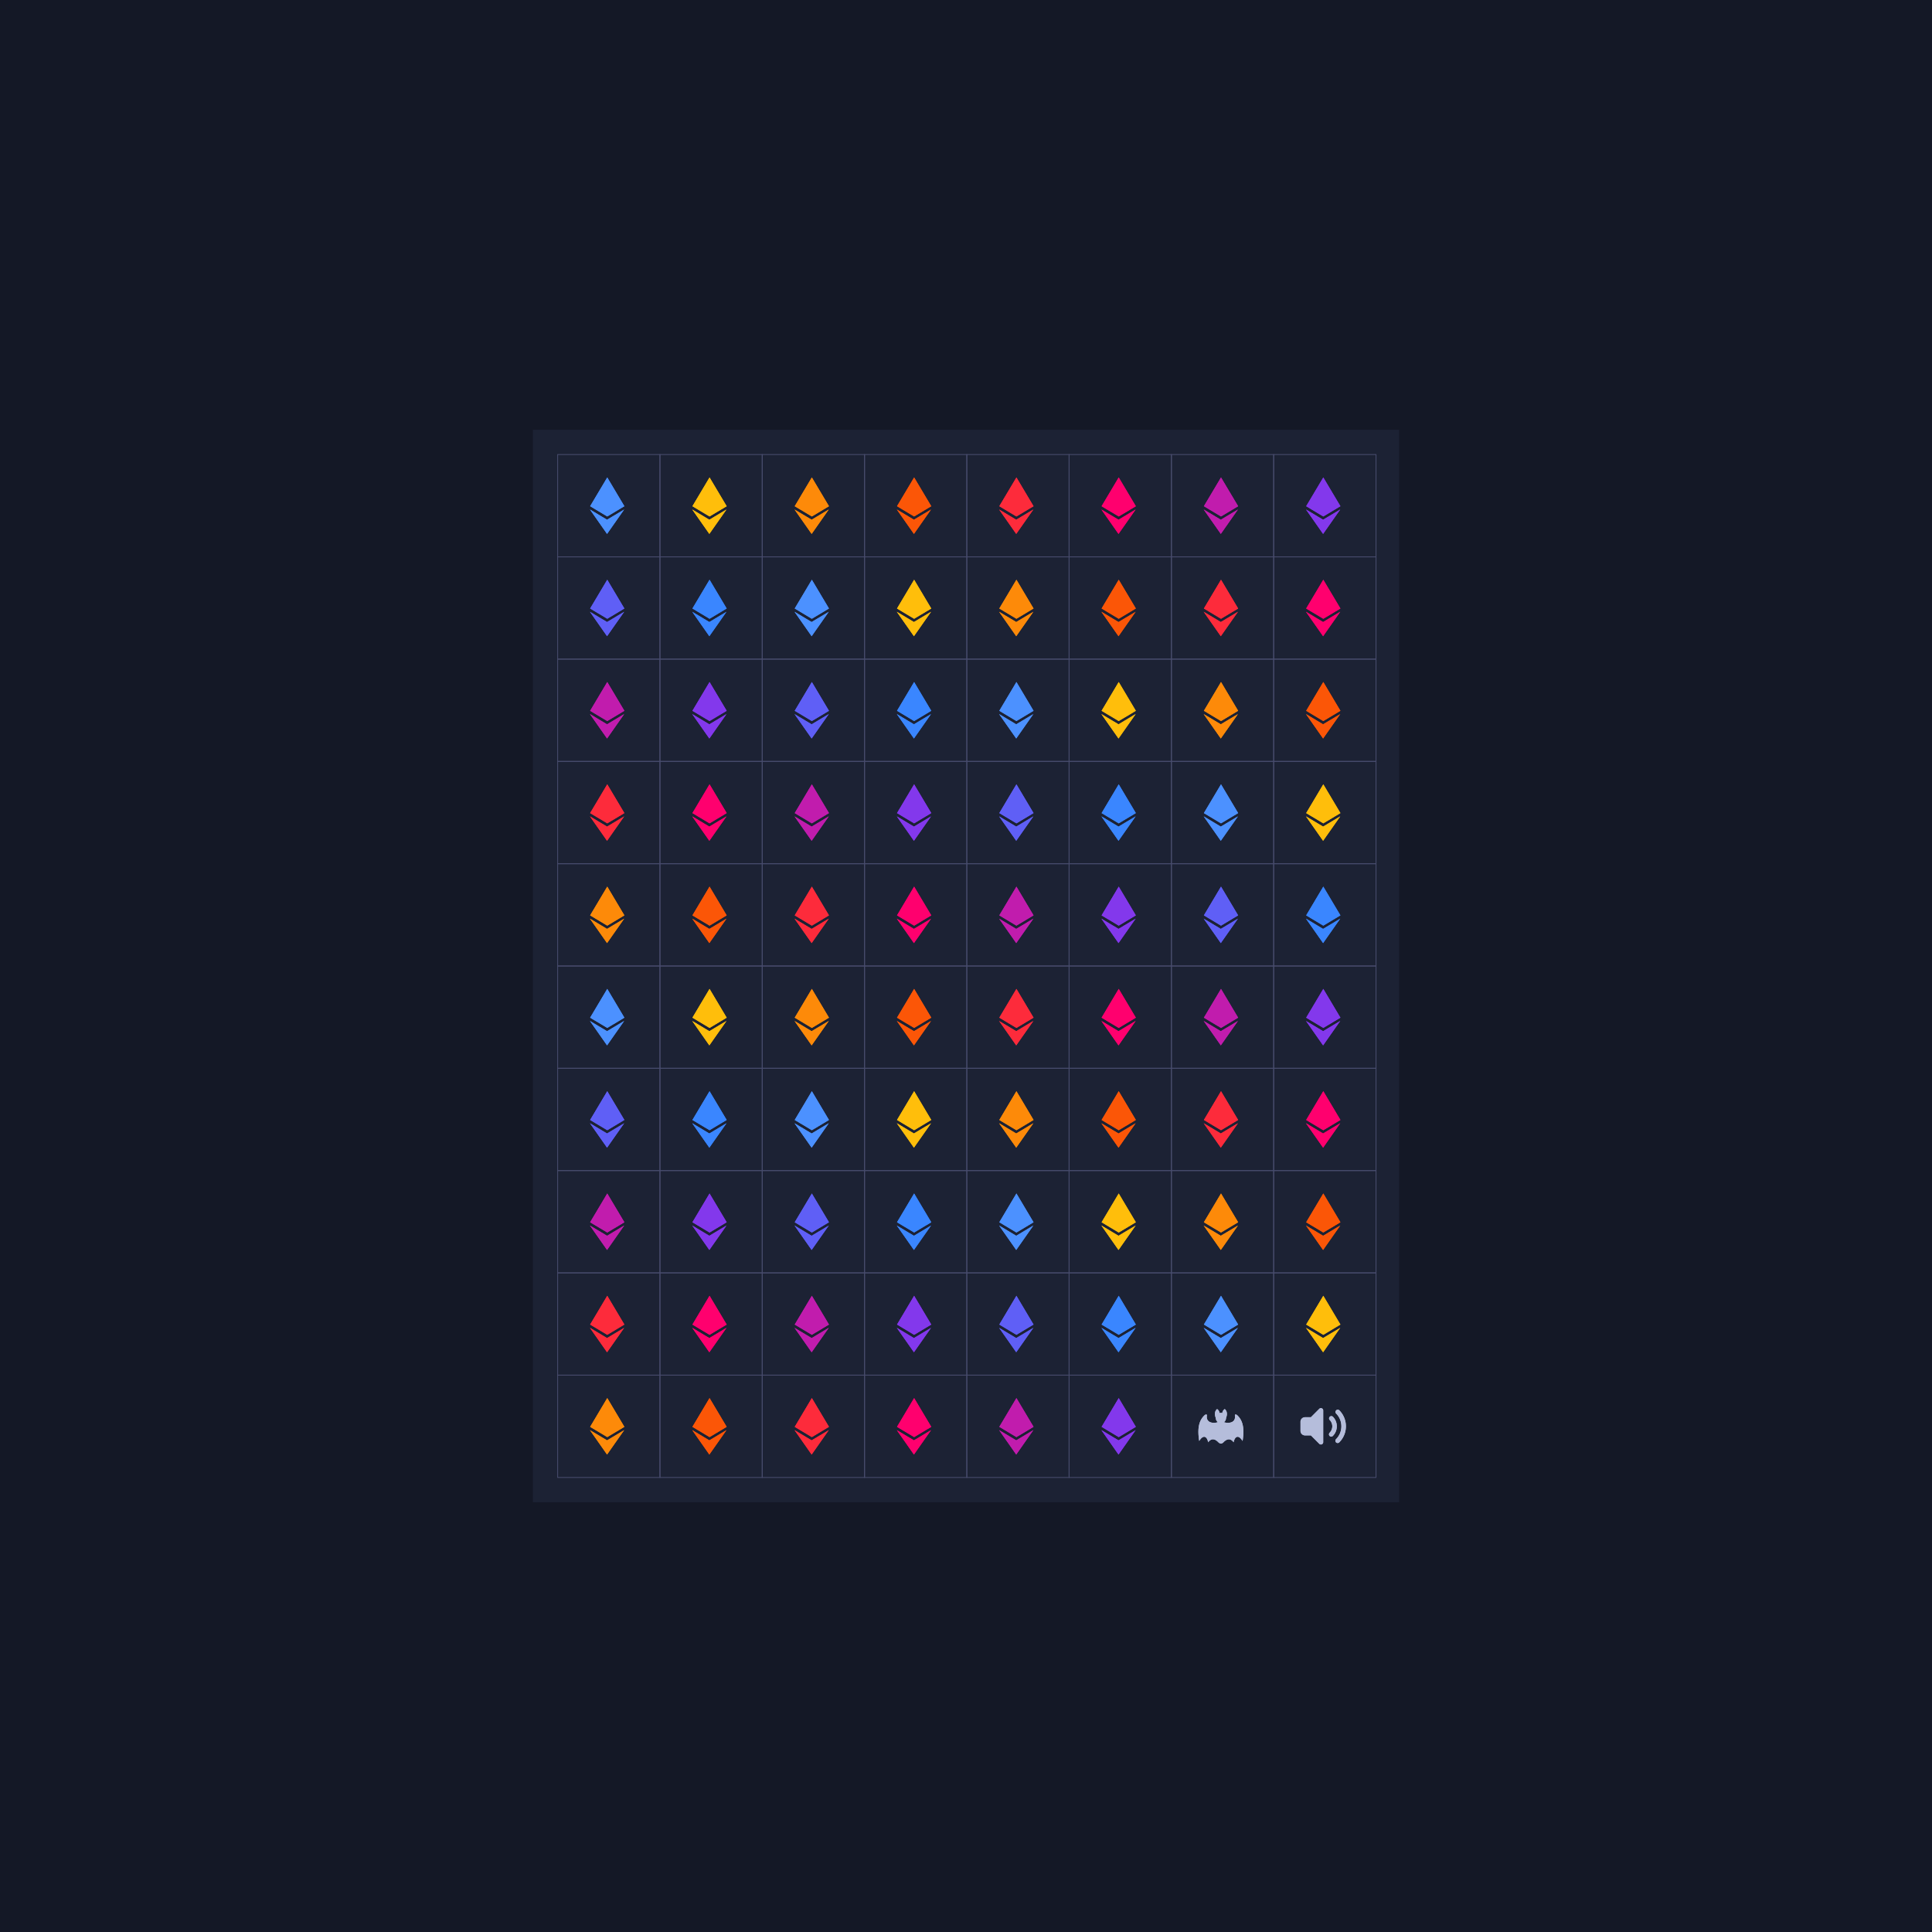
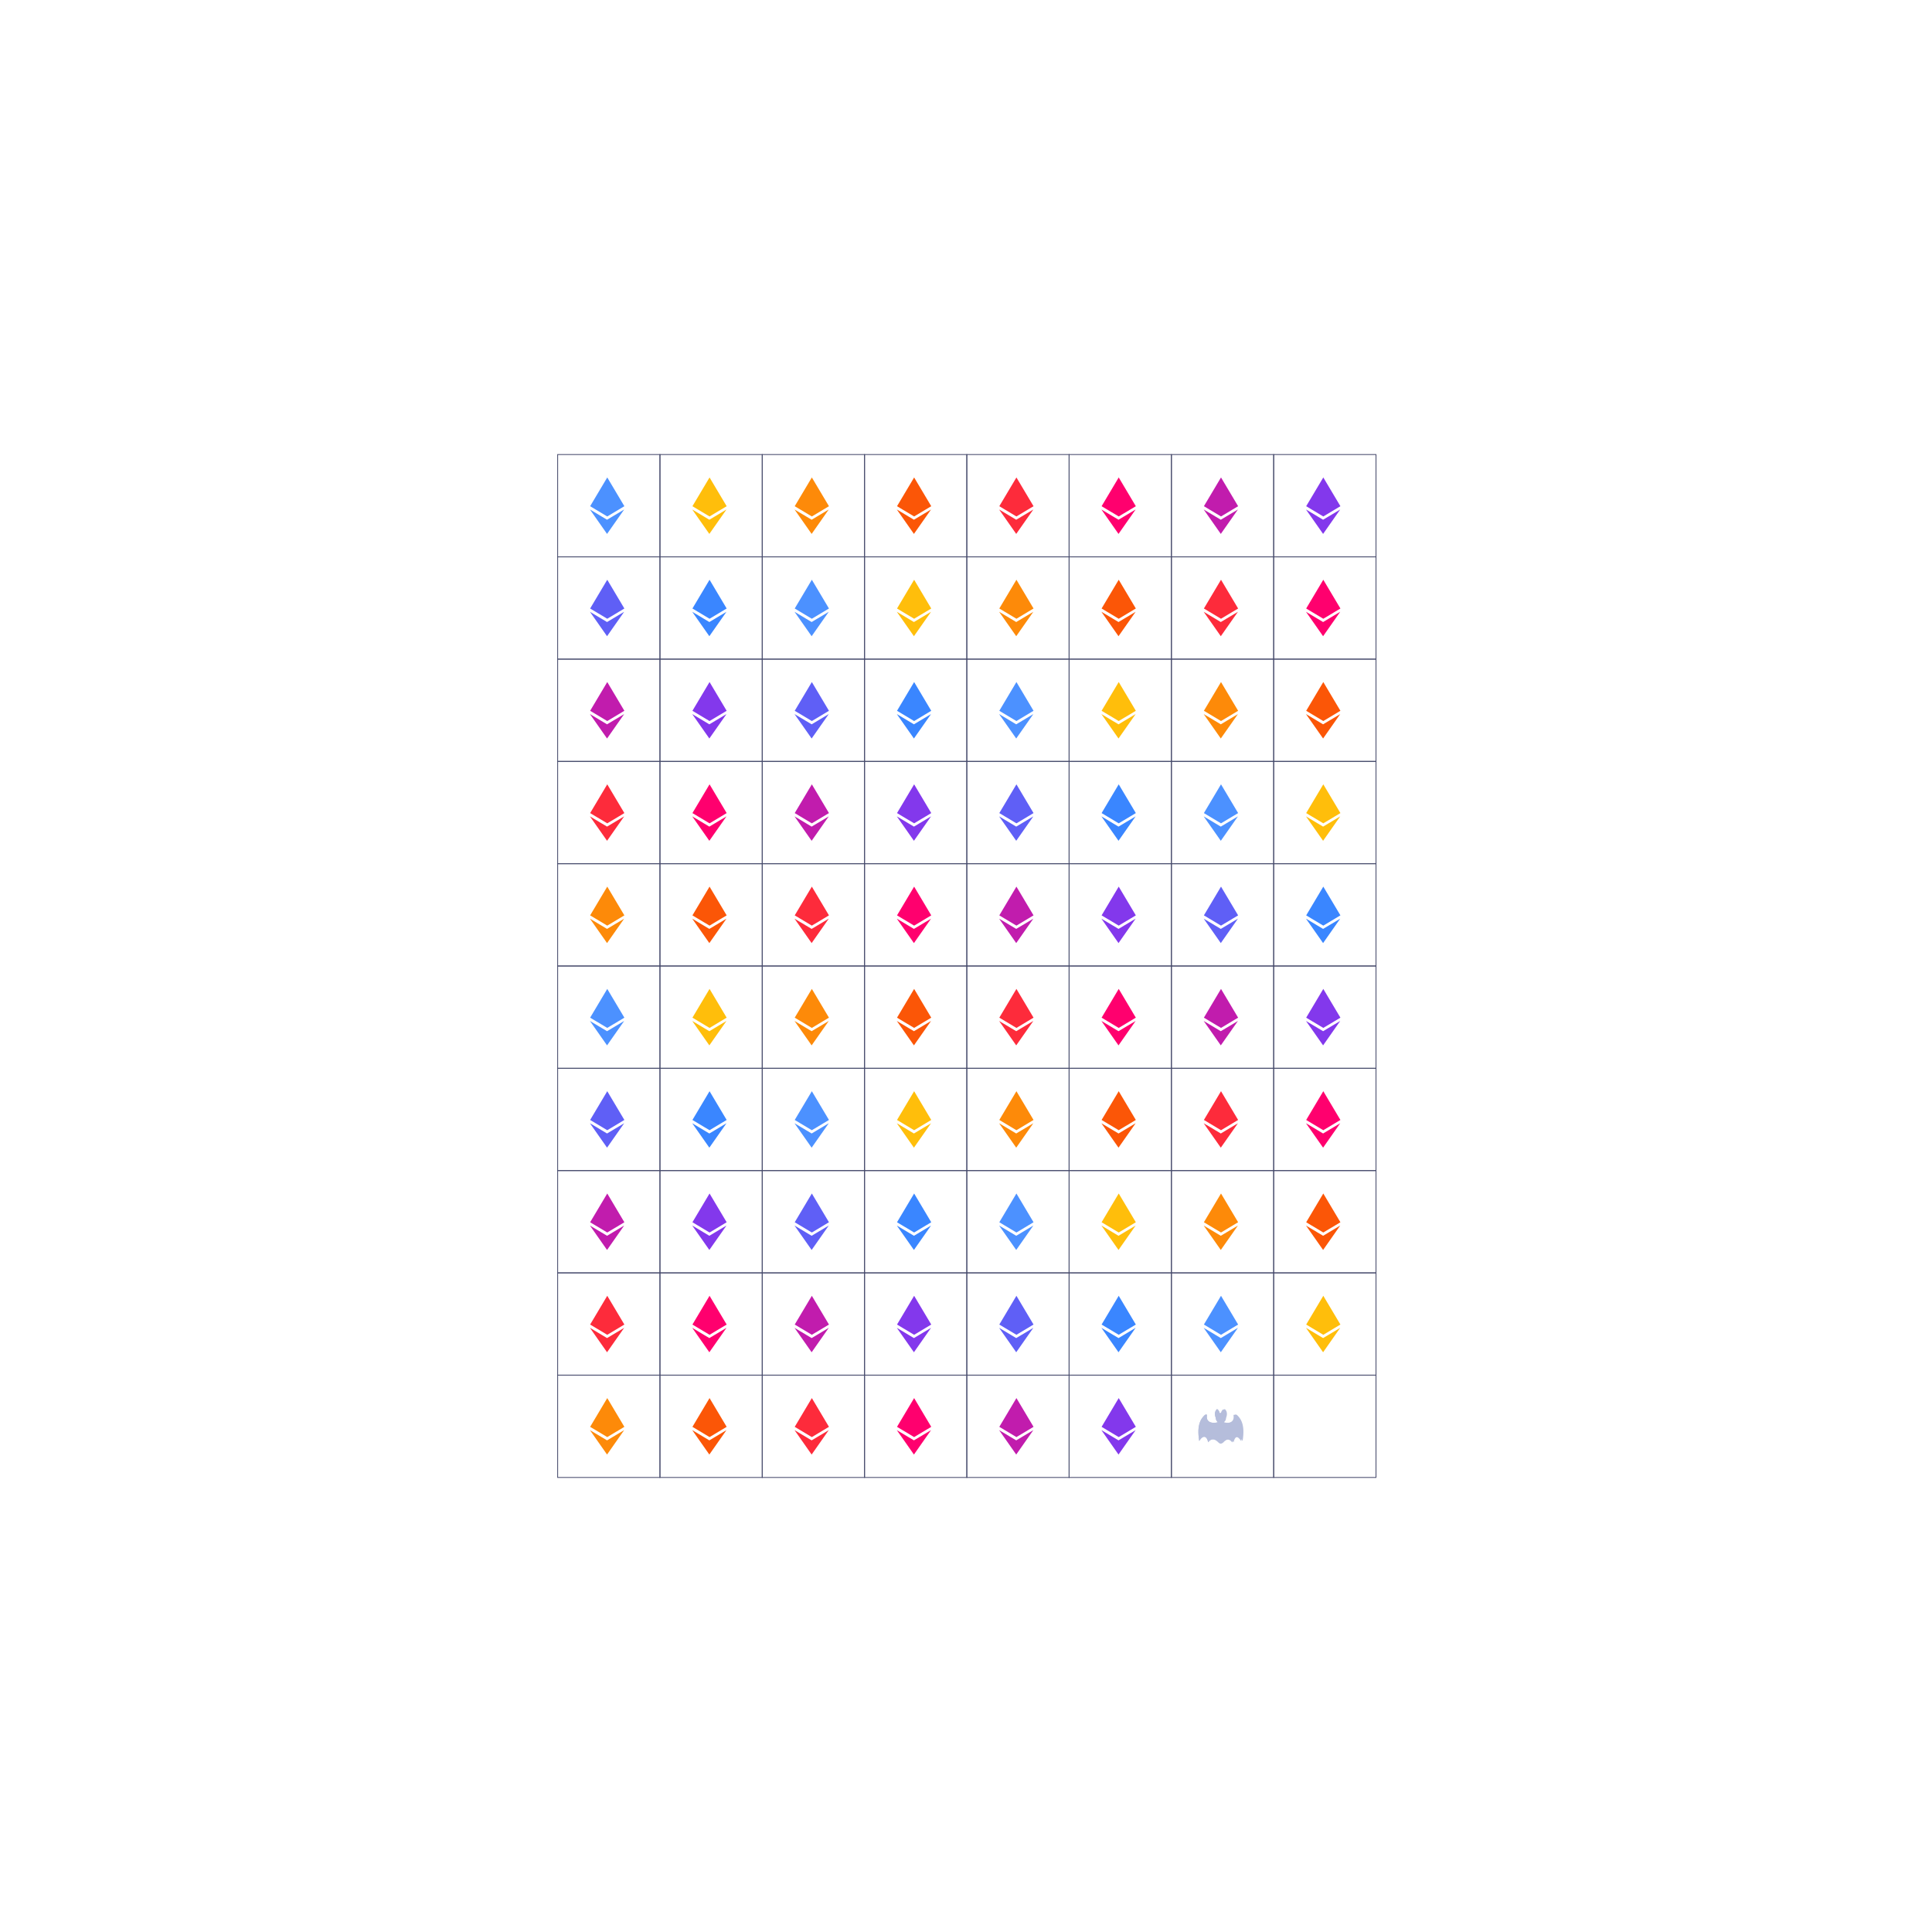
<svg xmlns="http://www.w3.org/2000/svg" fill="none" viewBox="0 0 2342 2342">
  <symbol id="1" viewBox="0 0 500 500">
-     <path filter="url(#b1)" d="m250.5 111.982-83.663 140.579 83.663 50.081 83.664-50.081L250.5 111.982Zm-1 276.037 83.712-119.39-83.712 50.053-83.663-50.053 83.663 119.39Z" />
    <path d="m250.5 111.982-83.663 140.579 83.663 50.081 83.664-50.081L250.5 111.982Zm-1 276.037 83.712-119.39-83.712 50.053-83.663-50.053 83.663 119.39Z" />
  </symbol>
  <symbol id="2" viewBox="0 0 500 500">
-     <path filter="url(#b1)" d="M250.097 334.277c-4.408 0-9.595-2.84-14.465-8.259-12.429-11.712-30.146-21.606-47.863 2.016-6.242-31.213-24.971-37.456-43.699-6.242-12.485-75.95 6.243-106.127 24.971-124.855 6.243-6.243 13.372-6.181 12.486 0-5.844 40.883 39.572 38.911 53.731 32.574-6.149-4.551-10.132-11.855-10.132-20.089-12.486-31.214 6.243-43.699 6.243-43.699s10.063 5.032 12.123 19.615a24.786 24.786 0 0 1 6.605-.887c2.285 0 4.501.306 6.605.887 2.06-14.583 12.123-19.615 12.123-19.615s18.728 12.485 6.243 43.699c0 8.266-4.014 15.595-10.207 20.139 14.296 6.299 59.437 8.147 53.613-32.624-.887-6.181 6.242-6.243 12.485 0 18.728 18.728 37.456 48.905 24.971 124.855-18.728-31.214-37.456-24.971-43.699 6.242-17.243-22.992-34.485-14.227-46.858-2.953-5.101 6.031-10.619 9.196-15.276 9.196Z" />
+     <path filter="url(#b1)" d="M250.097 334.277c-4.408 0-9.595-2.84-14.465-8.259-12.429-11.712-30.146-21.606-47.863 2.016-6.242-31.213-24.971-37.456-43.699-6.242-12.485-75.95 6.243-106.127 24.971-124.855 6.243-6.243 13.372-6.181 12.486 0-5.844 40.883 39.572 38.911 53.731 32.574-6.149-4.551-10.132-11.855-10.132-20.089-12.486-31.214 6.243-43.699 6.243-43.699s10.063 5.032 12.123 19.615c2.285 0 4.501.306 6.605.887 2.06-14.583 12.123-19.615 12.123-19.615s18.728 12.485 6.243 43.699c0 8.266-4.014 15.595-10.207 20.139 14.296 6.299 59.437 8.147 53.613-32.624-.887-6.181 6.242-6.243 12.485 0 18.728 18.728 37.456 48.905 24.971 124.855-18.728-31.214-37.456-24.971-43.699 6.242-17.243-22.992-34.485-14.227-46.858-2.953-5.101 6.031-10.619 9.196-15.276 9.196Z" />
    <path d="M250.097 334.277c-4.408 0-9.595-2.84-14.465-8.259-12.429-11.712-30.146-21.606-47.863 2.016-6.242-31.213-24.971-37.456-43.699-6.242-12.485-75.95 6.243-106.127 24.971-124.855 6.243-6.243 13.372-6.181 12.486 0-5.844 40.883 39.572 38.911 53.731 32.574-6.149-4.551-10.132-11.855-10.132-20.089-12.486-31.214 6.243-43.699 6.243-43.699s10.063 5.032 12.123 19.615a24.786 24.786 0 0 1 6.605-.887c2.285 0 4.501.306 6.605.887 2.06-14.583 12.123-19.615 12.123-19.615s18.728 12.485 6.243 43.699c0 8.266-4.014 15.595-10.207 20.139 14.296 6.299 59.437 8.147 53.613-32.624-.887-6.181 6.242-6.243 12.485 0 18.728 18.728 37.456 48.905 24.971 124.855-18.728-31.214-37.456-24.971-43.699 6.242-17.243-22.992-34.485-14.227-46.858-2.953-5.101 6.031-10.619 9.196-15.276 9.196Z" />
  </symbol>
  <symbol id="3" viewBox="0 0 500 500">
-     <path filter="url(#b1)" d="M320.609 331.682a11.062 11.062 0 0 1-7.77-3.219c-4.307-4.328-4.307-11.321 0-15.65 34.719-34.686 34.719-90.961 0-125.647-5.561-6.492-2.009-16.56 6.393-18.136 3.297-.61 6.704.299 9.257 2.486 43.321 43.343 43.321 113.604 0 156.947a11.142 11.142 0 0 1-7.88 3.219Zm-31.301-31.3a11.077 11.077 0 0 1-7.881-3.33c-4.306-4.329-4.306-11.321 0-15.65 17.359-17.349 17.359-45.487 0-62.824-5.56-6.493-2.009-16.561 6.393-18.137 3.297-.61 6.705.301 9.257 2.487 25.963 25.995 25.963 68.118 0 94.124a11.153 11.153 0 0 1-7.769 3.33Zm-39.292-128.089v155.394a11.124 11.124 0 0 1-6.883 10.212 9.384 9.384 0 0 1-4.217.887 11.117 11.117 0 0 1-7.881-3.218l-41.068-41.18h-28.748c-12.265 0-22.199-9.946-22.199-22.2v-44.397c0-12.265 9.934-22.2 22.199-22.2h28.748l41.068-41.178a11.08 11.08 0 0 1 12.098-2.331 11.098 11.098 0 0 1 6.883 10.211Z" />
-     <path d="M320.609 331.682a11.062 11.062 0 0 1-7.77-3.219c-4.307-4.328-4.307-11.321 0-15.65 34.719-34.686 34.719-90.961 0-125.647-5.561-6.492-2.009-16.56 6.393-18.136 3.297-.61 6.704.299 9.257 2.486 43.321 43.343 43.321 113.604 0 156.947a11.142 11.142 0 0 1-7.88 3.219Zm-31.301-31.3a11.077 11.077 0 0 1-7.881-3.33c-4.306-4.329-4.306-11.321 0-15.65 17.359-17.349 17.359-45.487 0-62.824-5.56-6.493-2.009-16.561 6.393-18.137 3.297-.61 6.705.301 9.257 2.487 25.963 25.995 25.963 68.118 0 94.124a11.153 11.153 0 0 1-7.769 3.33Zm-39.292-128.089v155.394a11.124 11.124 0 0 1-6.883 10.212 9.384 9.384 0 0 1-4.217.887 11.117 11.117 0 0 1-7.881-3.218l-41.068-41.18h-28.748c-12.265 0-22.199-9.946-22.199-22.2v-44.397c0-12.265 9.934-22.2 22.199-22.2h28.748l41.068-41.178a11.08 11.08 0 0 1 12.098-2.331 11.098 11.098 0 0 1 6.883 10.211Z" />
-   </symbol>
+     </symbol>
  <defs>
    <rect id="square" width="124" height="124" stroke="#474B6C" />
    <filter id="b1" x="0" y="0" width="500" height="500" filterUnits="userSpaceOnUse">
      <feGaussianBlur stdDeviation="7" />
    </filter>
    <filter id="g1" x="-100%" y="-100%" width="400%" height="400%" filterUnits="objectBoundingBox" primitiveUnits="userSpaceOnUse" color-interpolation-filters="sRGB">
      <feGaussianBlur stdDeviation="52 63" x="0%" y="0%" width="100%" height="100%" in="SourceGraphic" result="blur" />
    </filter>
    <filter id="g2" x="-100%" y="-100%" width="400%" height="400%" filterUnits="objectBoundingBox" primitiveUnits="userSpaceOnUse" color-interpolation-filters="sRGB">
      <feGaussianBlur stdDeviation="24 31" x="0%" y="0%" width="100%" height="100%" in="SourceGraphic" result="blur" />
    </filter>
  </defs>
-   <rect width="2342" height="2342" fill="#141826" />
  <g transform="matrix(1,0,0,1,646,521)">
-     <rect width="1050" height="1300" fill="#1C2234" />
    <g id="grid">
      <use href="#square" x="30" y="30" />
      <use href="#square" x="154" y="30" />
      <use href="#square" x="278" y="30" />
      <use href="#square" x="402" y="30" />
      <use href="#square" x="526" y="30" />
      <use href="#square" x="650" y="30" />
      <use href="#square" x="774" y="30" />
      <use href="#square" x="898" y="30" />
      <use href="#square" x="30" y="154" />
      <use href="#square" x="154" y="154" />
      <use href="#square" x="278" y="154" />
      <use href="#square" x="402" y="154" />
      <use href="#square" x="526" y="154" />
      <use href="#square" x="650" y="154" />
      <use href="#square" x="774" y="154" />
      <use href="#square" x="898" y="154" />
      <use href="#square" x="30" y="278" />
      <use href="#square" x="154" y="278" />
      <use href="#square" x="278" y="278" />
      <use href="#square" x="402" y="278" />
      <use href="#square" x="526" y="278" />
      <use href="#square" x="650" y="278" />
      <use href="#square" x="774" y="278" />
      <use href="#square" x="898" y="278" />
      <use href="#square" x="30" y="402" />
      <use href="#square" x="154" y="402" />
      <use href="#square" x="278" y="402" />
      <use href="#square" x="402" y="402" />
      <use href="#square" x="526" y="402" />
      <use href="#square" x="650" y="402" />
      <use href="#square" x="774" y="402" />
      <use href="#square" x="898" y="402" />
      <use href="#square" x="30" y="526" />
      <use href="#square" x="154" y="526" />
      <use href="#square" x="278" y="526" />
      <use href="#square" x="402" y="526" />
      <use href="#square" x="526" y="526" />
      <use href="#square" x="650" y="526" />
      <use href="#square" x="774" y="526" />
      <use href="#square" x="898" y="526" />
      <use href="#square" x="30" y="650" />
      <use href="#square" x="154" y="650" />
      <use href="#square" x="278" y="650" />
      <use href="#square" x="402" y="650" />
      <use href="#square" x="526" y="650" />
      <use href="#square" x="650" y="650" />
      <use href="#square" x="774" y="650" />
      <use href="#square" x="898" y="650" />
      <use href="#square" x="30" y="774" />
      <use href="#square" x="154" y="774" />
      <use href="#square" x="278" y="774" />
      <use href="#square" x="402" y="774" />
      <use href="#square" x="526" y="774" />
      <use href="#square" x="650" y="774" />
      <use href="#square" x="774" y="774" />
      <use href="#square" x="898" y="774" />
      <use href="#square" x="30" y="898" />
      <use href="#square" x="154" y="898" />
      <use href="#square" x="278" y="898" />
      <use href="#square" x="402" y="898" />
      <use href="#square" x="526" y="898" />
      <use href="#square" x="650" y="898" />
      <use href="#square" x="774" y="898" />
      <use href="#square" x="898" y="898" />
      <use href="#square" x="30" y="1022" />
      <use href="#square" x="154" y="1022" />
      <use href="#square" x="278" y="1022" />
      <use href="#square" x="402" y="1022" />
      <use href="#square" x="526" y="1022" />
      <use href="#square" x="650" y="1022" />
      <use href="#square" x="774" y="1022" />
      <use href="#square" x="898" y="1022" />
      <use href="#square" x="30" y="1146" />
      <use href="#square" x="154" y="1146" />
      <use href="#square" x="278" y="1146" />
      <use href="#square" x="402" y="1146" />
      <use href="#square" x="526" y="1146" />
      <use href="#square" x="650" y="1146" />
      <use href="#square" x="774" y="1146" />
      <use href="#square" x="898" y="1146" />
    </g>
    <g id="symbols">
      <use href="#1" x="28" y="30" fill="#4c91ff" opacity="1" height="124" width="124" />
      <use href="#1" x="152" y="30" fill="#ffbe0b" opacity="0.64" height="124" width="124" />
      <use href="#1" x="276" y="30" fill="#fd8a09" opacity="0.63" height="124" width="124" />
      <use href="#1" x="400" y="30" fill="#fb5607" opacity="0.62" height="124" width="124" />
      <use href="#1" x="524" y="30" fill="#fd2b3b" opacity="0.61" height="124" width="124" />
      <use href="#1" x="648" y="30" fill="#ff006e" opacity="0.60" height="124" width="124" />
      <use href="#1" x="772" y="30" fill="#c11cad" opacity="0.59" height="124" width="124" />
      <use href="#1" x="896" y="30" fill="#8338ec" opacity="0.58" height="124" width="124" />
      <use href="#1" x="28" y="154" fill="#5f5ff6" opacity="0.57" height="124" width="124" />
      <use href="#1" x="152" y="154" fill="#3a86ff" opacity="0.56" height="124" width="124" />
      <use href="#1" x="276" y="154" fill="#4c91ff" opacity="0.55" height="124" width="124" />
      <use href="#1" x="400" y="154" fill="#ffbe0b" opacity="0.54" height="124" width="124" />
      <use href="#1" x="524" y="154" fill="#fd8a09" opacity="0.53" height="124" width="124" />
      <use href="#1" x="648" y="154" fill="#fb5607" opacity="0.52" height="124" width="124" />
      <use href="#1" x="772" y="154" fill="#fd2b3b" opacity="0.51" height="124" width="124" />
      <use href="#1" x="896" y="154" fill="#ff006e" opacity="0.50" height="124" width="124" />
      <use href="#1" x="28" y="278" fill="#c11cad" opacity="0.49" height="124" width="124" />
      <use href="#1" x="152" y="278" fill="#8338ec" opacity="0.48" height="124" width="124" />
      <use href="#1" x="276" y="278" fill="#5f5ff6" opacity="0.47" height="124" width="124" />
      <use href="#1" x="400" y="278" fill="#3a86ff" opacity="0.46" height="124" width="124" />
      <use href="#1" x="524" y="278" fill="#4c91ff" opacity="0.45" height="124" width="124" />
      <use href="#1" x="648" y="278" fill="#ffbe0b" opacity="0.44" height="124" width="124" />
      <use href="#1" x="772" y="278" fill="#fd8a09" opacity="0.43" height="124" width="124" />
      <use href="#1" x="896" y="278" fill="#fb5607" opacity="0.42" height="124" width="124" />
      <use href="#1" x="28" y="402" fill="#fd2b3b" opacity="0.41" height="124" width="124" />
      <use href="#1" x="152" y="402" fill="#ff006e" opacity="0.40" height="124" width="124" />
      <use href="#1" x="276" y="402" fill="#c11cad" opacity="0.39" height="124" width="124" />
      <use href="#1" x="400" y="402" fill="#8338ec" opacity="0.38" height="124" width="124" />
      <use href="#1" x="524" y="402" fill="#5f5ff6" opacity="0.37" height="124" width="124" />
      <use href="#1" x="648" y="402" fill="#3a86ff" opacity="0.36" height="124" width="124" />
      <use href="#1" x="772" y="402" fill="#4c91ff" opacity="0.35" height="124" width="124" />
      <use href="#1" x="896" y="402" fill="#ffbe0b" opacity="0.34" height="124" width="124" />
      <use href="#1" x="28" y="526" fill="#fd8a09" opacity="0.33" height="124" width="124" />
      <use href="#1" x="152" y="526" fill="#fb5607" opacity="0.32" height="124" width="124" />
      <use href="#1" x="276" y="526" fill="#fd2b3b" opacity="0.31" height="124" width="124" />
      <use href="#1" x="400" y="526" fill="#ff006e" opacity="0.30" height="124" width="124" />
      <use href="#1" x="524" y="526" fill="#c11cad" opacity="0.29" height="124" width="124" />
      <use href="#1" x="648" y="526" fill="#8338ec" opacity="0.28" height="124" width="124" />
      <use href="#1" x="772" y="526" fill="#5f5ff6" opacity="0.27" height="124" width="124" />
      <use href="#1" x="896" y="526" fill="#3a86ff" opacity="0.26" height="124" width="124" />
      <use href="#1" x="28" y="650" fill="#4c91ff" opacity="0.25" height="124" width="124" />
      <use href="#1" x="152" y="650" fill="#ffbe0b" opacity="0.24" height="124" width="124" />
      <use href="#1" x="276" y="650" fill="#fd8a09" opacity="0.23" height="124" width="124" />
      <use href="#1" x="400" y="650" fill="#fb5607" opacity="0.22" height="124" width="124" />
      <use href="#1" x="524" y="650" fill="#fd2b3b" opacity="0.21" height="124" width="124" />
      <use href="#1" x="648" y="650" fill="#ff006e" opacity="0.20" height="124" width="124" />
      <use href="#1" x="772" y="650" fill="#c11cad" opacity="0.19" height="124" width="124" />
      <use href="#1" x="896" y="650" fill="#8338ec" opacity="0.18" height="124" width="124" />
      <use href="#1" x="28" y="774" fill="#5f5ff6" opacity="0.17" height="124" width="124" />
      <use href="#1" x="152" y="774" fill="#3a86ff" opacity="0.16" height="124" width="124" />
      <use href="#1" x="276" y="774" fill="#4c91ff" opacity="0.15" height="124" width="124" />
      <use href="#1" x="400" y="774" fill="#ffbe0b" opacity="0.14" height="124" width="124" />
      <use href="#1" x="524" y="774" fill="#fd8a09" opacity="0.13" height="124" width="124" />
      <use href="#1" x="648" y="774" fill="#fb5607" opacity="0.12" height="124" width="124" />
      <use href="#1" x="772" y="774" fill="#fd2b3b" opacity="0.11" height="124" width="124" />
      <use href="#1" x="896" y="774" fill="#ff006e" opacity="0.10" height="124" width="124" />
      <use href="#1" x="28" y="898" fill="#c11cad" opacity="0.09" height="124" width="124" />
      <use href="#1" x="152" y="898" fill="#8338ec" opacity="0.08" height="124" width="124" />
      <use href="#1" x="276" y="898" fill="#5f5ff6" opacity="0.07" height="124" width="124" />
      <use href="#1" x="400" y="898" fill="#3a86ff" opacity="0.06" height="124" width="124" />
      <use href="#1" x="524" y="898" fill="#4c91ff" opacity="0.05" height="124" width="124" />
      <use href="#1" x="648" y="898" fill="#ffbe0b" opacity="0.05" height="124" width="124" />
      <use href="#1" x="772" y="898" fill="#fd8a09" opacity="0.05" height="124" width="124" />
      <use href="#1" x="896" y="898" fill="#fb5607" opacity="0.05" height="124" width="124" />
      <use href="#1" x="28" y="1022" fill="#fd2b3b" opacity="0.05" height="124" width="124" />
      <use href="#1" x="152" y="1022" fill="#ff006e" opacity="0.05" height="124" width="124" />
      <use href="#1" x="276" y="1022" fill="#c11cad" opacity="0.05" height="124" width="124" />
      <use href="#1" x="400" y="1022" fill="#8338ec" opacity="0.05" height="124" width="124" />
      <use href="#1" x="524" y="1022" fill="#5f5ff6" opacity="0.05" height="124" width="124" />
      <use href="#1" x="648" y="1022" fill="#3a86ff" opacity="0.05" height="124" width="124" />
      <use href="#1" x="772" y="1022" fill="#4c91ff" opacity="0.05" height="124" width="124" />
      <use href="#1" x="896" y="1022" fill="#ffbe0b" opacity="0.05" height="124" width="124" />
      <use href="#1" x="28" y="1146" fill="#fd8a09" opacity="0.00" height="124" width="124" />
      <use href="#1" x="152" y="1146" fill="#fb5607" opacity="0.00" height="124" width="124" />
      <use href="#1" x="276" y="1146" fill="#fd2b3b" opacity="0.00" height="124" width="124" />
      <use href="#1" x="400" y="1146" fill="#ff006e" opacity="0.00" height="124" width="124" />
      <use href="#1" x="524" y="1146" fill="#c11cad" opacity="0.00" height="124" width="124" />
      <use href="#1" x="648" y="1146" fill="#8338ec" opacity="0.00" height="124" width="124" />
      <use href="#2" x="772" y="1146" fill="#B5BDDB" opacity="1" height="124" width="124" />
      <use href="#3" x="896" y="1146" fill="#B5BDDB" opacity="1" height="124" width="124" />
    </g>
  </g>
</svg>